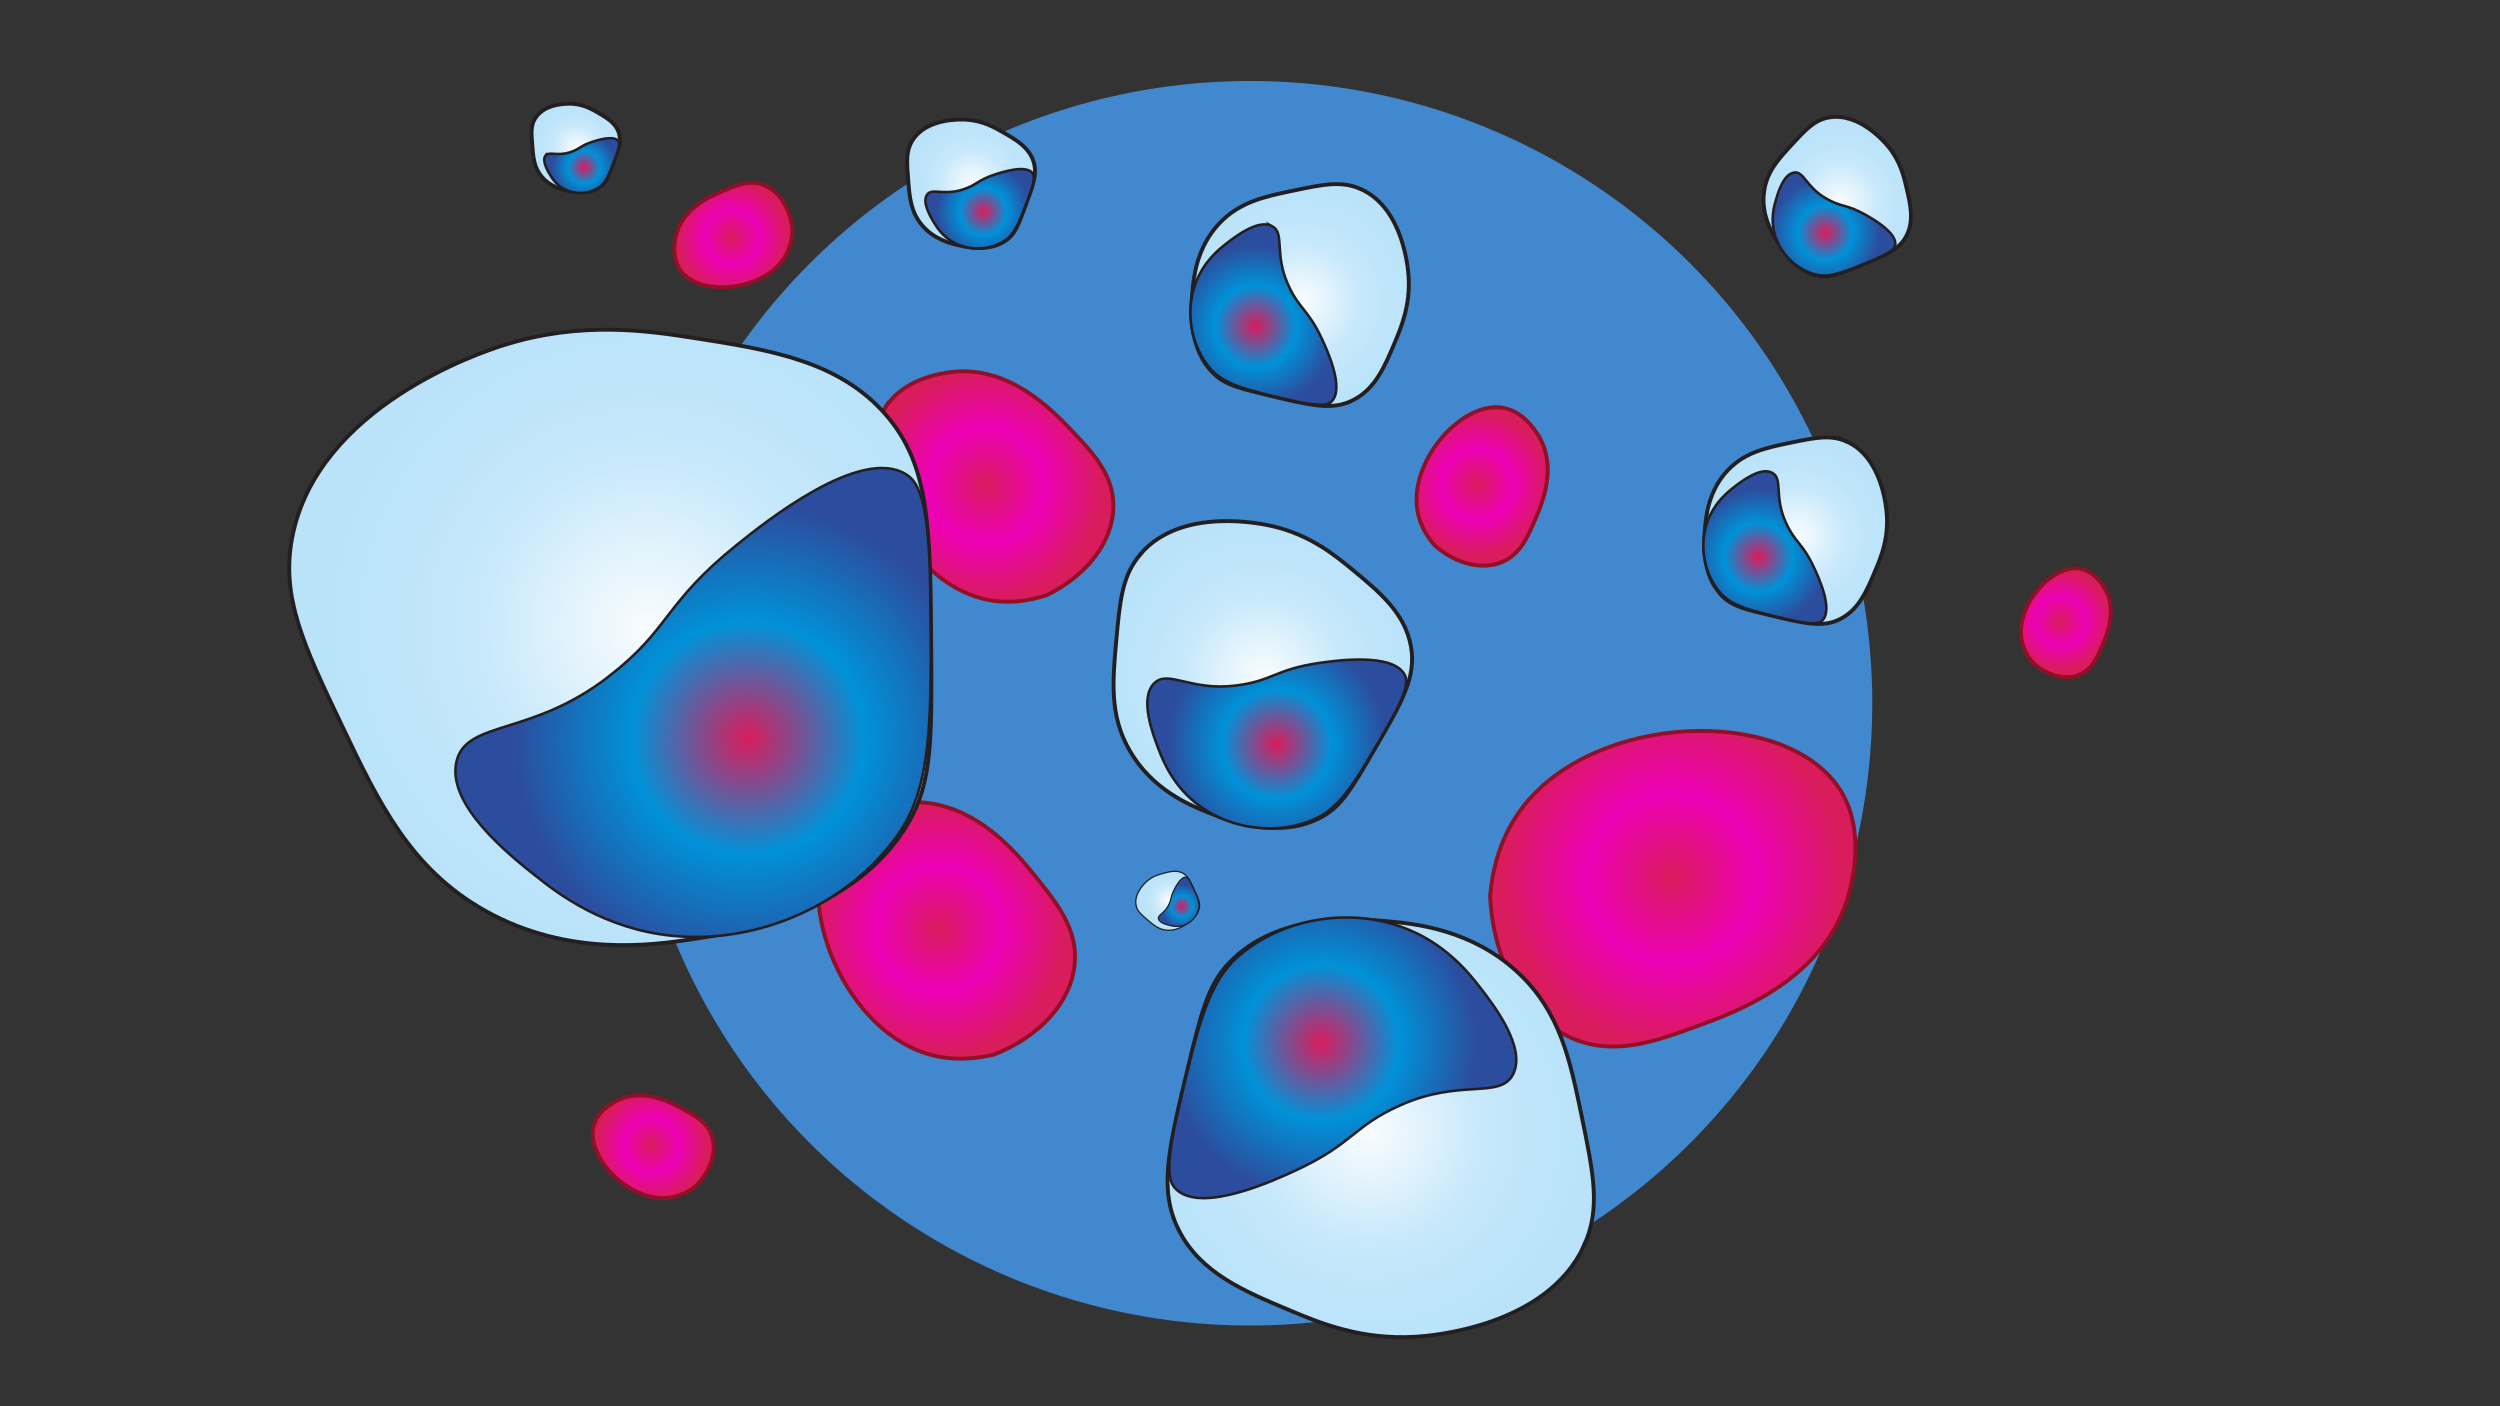
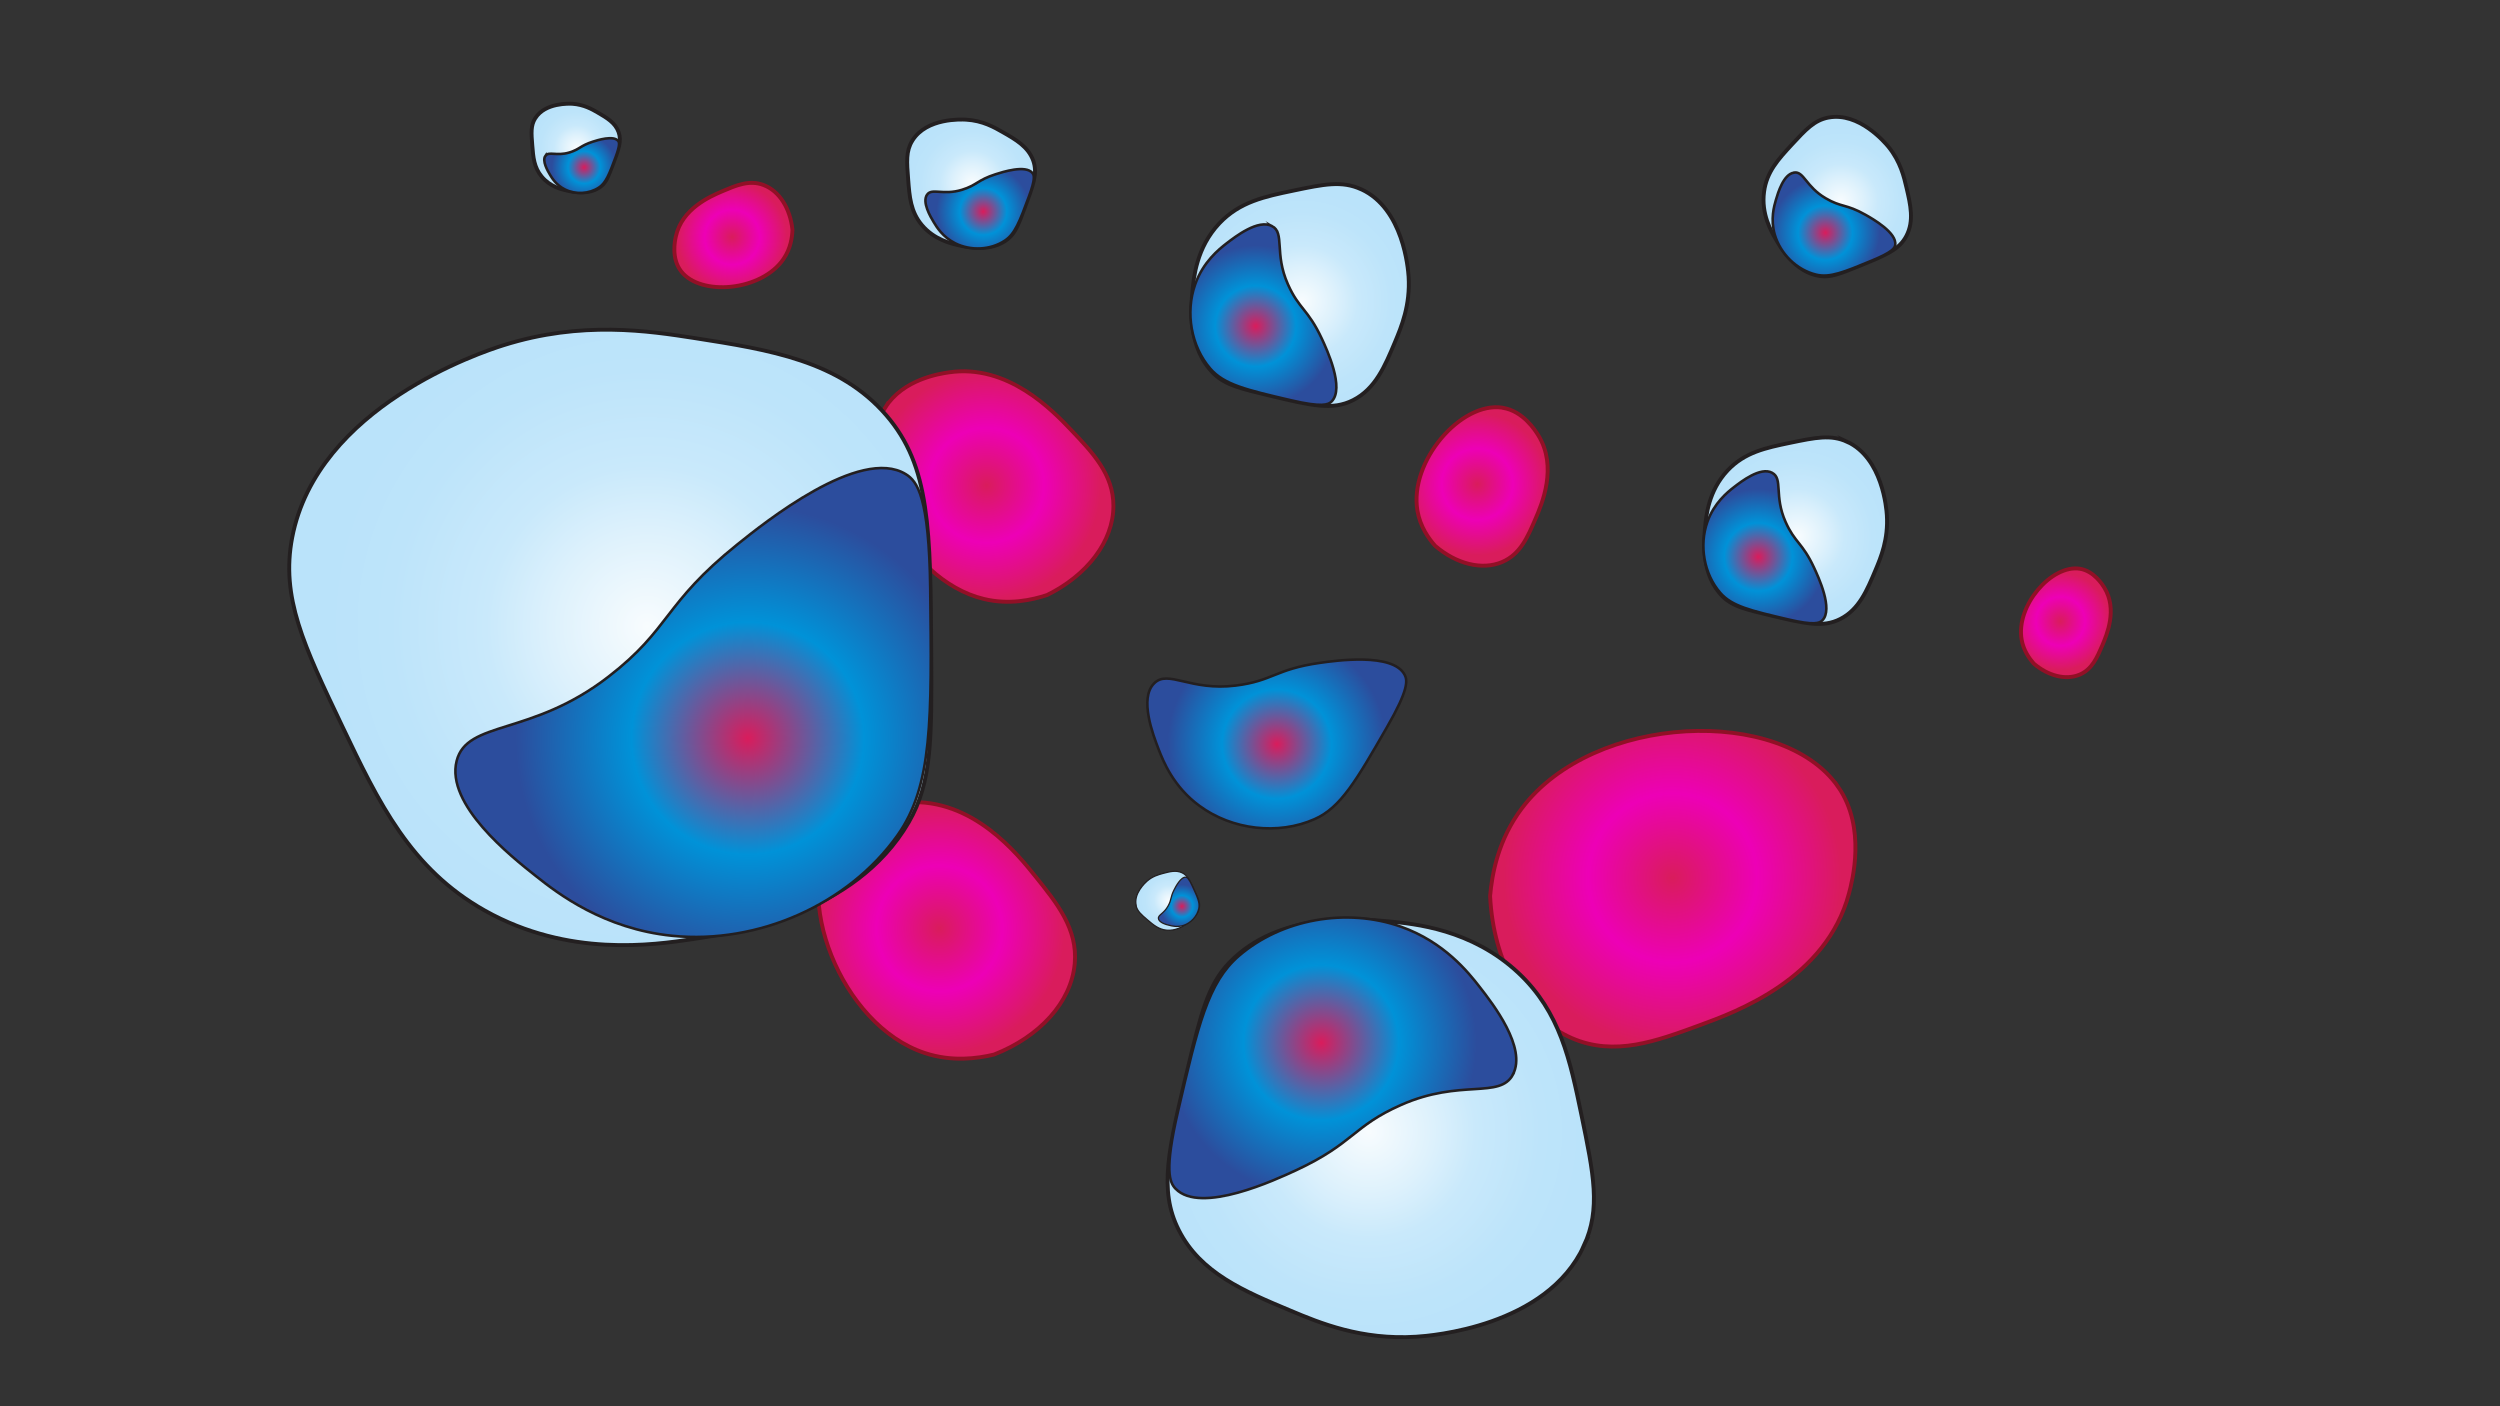
<svg xmlns="http://www.w3.org/2000/svg" xmlns:xlink="http://www.w3.org/1999/xlink" version="1.1" viewBox="0 0 1920 1080">
  <rect x="0" y="0" width="1920" height="1080" fill="#333333" stroke="none" />
  <defs>
    <style>
      .cls-1 {
        fill: url(#radial-gradient-6);
      }

      .cls-1, .cls-2, .cls-3, .cls-4, .cls-5, .cls-6, .cls-7, .cls-8, .cls-9, .cls-10, .cls-11, .cls-12, .cls-13, .cls-14, .cls-15, .cls-16, .cls-17, .cls-18, .cls-19, .cls-20, .cls-21, .cls-22, .cls-23, .cls-24, .cls-25 {
        stroke-miterlimit: 10;
      }

      .cls-1, .cls-3, .cls-4, .cls-5, .cls-6, .cls-9, .cls-11, .cls-12, .cls-14, .cls-15, .cls-17, .cls-18, .cls-19, .cls-20, .cls-21, .cls-22, .cls-24, .cls-25 {
        stroke: #231f20;
      }

      .cls-1, .cls-3, .cls-5, .cls-11, .cls-12, .cls-14, .cls-18, .cls-22 {
        stroke-width: 2px;
      }

      .cls-26 {
        fill: #4188ce;
      }

      .cls-2 {
        fill: url(#radial-gradient-23);
      }

      .cls-2, .cls-6, .cls-7, .cls-8, .cls-9, .cls-10, .cls-13, .cls-15, .cls-16, .cls-17, .cls-19, .cls-20, .cls-23, .cls-24, .cls-25 {
        stroke-width: 3px;
      }

      .cls-2, .cls-7, .cls-8, .cls-10, .cls-13, .cls-16, .cls-23 {
        stroke: #911026;
      }

      .cls-3 {
        fill: url(#radial-gradient-14);
      }

      .cls-4 {
        fill: url(#radial-gradient-17);
      }

      .cls-5 {
        fill: url(#radial-gradient-8);
      }

      .cls-6 {
        fill: url(#radial-gradient-19);
      }

      .cls-7 {
        fill: url(#radial-gradient);
      }

      .cls-8 {
        fill: url(#radial-gradient-2);
      }

      .cls-9 {
        fill: url(#radial-gradient-11);
      }

      .cls-10 {
        fill: url(#radial-gradient-4);
      }

      .cls-11 {
        fill: url(#radial-gradient-20);
      }

      .cls-12 {
        fill: url(#radial-gradient-12);
      }

      .cls-13 {
        fill: url(#radial-gradient-3);
      }

      .cls-14 {
        fill: url(#radial-gradient-22);
      }

      .cls-15 {
        fill: url(#radial-gradient-9);
      }

      .cls-16 {
        fill: url(#radial-gradient-25);
      }

      .cls-17 {
        fill: url(#radial-gradient-7);
      }

      .cls-18 {
        fill: url(#radial-gradient-10);
      }

      .cls-19 {
        fill: url(#radial-gradient-15);
      }

      .cls-20 {
        fill: url(#radial-gradient-13);
      }

      .cls-21 {
        fill: url(#radial-gradient-18);
      }

      .cls-22 {
        fill: url(#radial-gradient-16);
      }

      .cls-23 {
        fill: url(#radial-gradient-24);
      }

      .cls-24 {
        fill: url(#radial-gradient-5);
      }

      .cls-25 {
        fill: url(#radial-gradient-21);
      }
    </style>
    <radialGradient id="radial-gradient" cx="2279.2" cy="-52.7" fx="2279.2" fy="-52.7" r="88" gradientTransform="translate(-891.2 -1201.6) rotate(45)" gradientUnits="userSpaceOnUse">
      <stop offset="0" stop-color="#d91c5c" />
      <stop offset=".5" stop-color="#ed00b6" />
      <stop offset="1" stop-color="#d91c5c" />
    </radialGradient>
    <radialGradient id="radial-gradient-2" cx="7693.9" cy="-6125.2" fx="7693.9" fy="-6125.2" r="129.7" gradientTransform="translate(6183.3 -7853.1) rotate(158.4)" xlink:href="#radial-gradient" />
    <radialGradient id="radial-gradient-3" cx="2918.8" cy="269.2" fx="2918.8" fy="269.2" r="96.4" gradientTransform="translate(-956.9 -1690) rotate(49.8)" xlink:href="#radial-gradient" />
    <radialGradient id="radial-gradient-4" cx="7103.4" cy="-2280.5" fx="7103.4" fy="-2280.5" r="54.6" gradientTransform="translate(1655.1 -7070.4) rotate(111.8)" xlink:href="#radial-gradient" />
    <radialGradient id="radial-gradient-5" cx="969.9" cy="518.2" fx="969.9" fy="518.2" r="116.3" gradientUnits="userSpaceOnUse">
      <stop offset="0" stop-color="#fff" />
      <stop offset="0" stop-color="#f8fcfe" />
      <stop offset=".3" stop-color="#ddf1fc" />
      <stop offset=".5" stop-color="#c9e9fb" />
      <stop offset=".8" stop-color="#bde4fa" />
      <stop offset="1" stop-color="#bae3fa" />
    </radialGradient>
    <radialGradient id="radial-gradient-6" cx="980.6" cy="571.5" fx="980.6" fy="571.5" r="83.9" gradientUnits="userSpaceOnUse">
      <stop offset="0" stop-color="#d91c5c" />
      <stop offset=".5" stop-color="#0092d8" />
      <stop offset="1" stop-color="#2c4d9d" />
    </radialGradient>
    <radialGradient id="radial-gradient-7" cx="-191.8" cy="-2169.5" fx="-191.8" fy="-2169.5" r="247.1" gradientTransform="translate(1766.4 2250.8) rotate(-30.6)" xlink:href="#radial-gradient-5" />
    <radialGradient id="radial-gradient-8" cx="-169" cy="-2056.2" fx="-169" fy="-2056.2" r="178.3" gradientTransform="translate(1766.4 2250.8) rotate(-30.6)" xlink:href="#radial-gradient-6" />
    <radialGradient id="radial-gradient-9" cx="9646.4" cy="-3801.2" fx="9646.4" fy="-3801.2" r="165.1" gradientTransform="translate(9187.2 -5558.2) rotate(163.2)" xlink:href="#radial-gradient-5" />
    <radialGradient id="radial-gradient-10" cx="9661.6" cy="-3725.5" fx="9661.6" fy="-3725.5" r="119.2" gradientTransform="translate(9187.2 -5558.2) rotate(163.2)" xlink:href="#radial-gradient-6" />
    <radialGradient id="radial-gradient-11" cx="6095" cy="2395.2" fx="6095" fy="2395.2" r="85.9" gradientTransform="translate(1531.1 -6295.8) rotate(73.2)" xlink:href="#radial-gradient-5" />
    <radialGradient id="radial-gradient-12" cx="6103" cy="2434.6" fx="6103" fy="2434.6" r="62" gradientTransform="translate(1531.1 -6295.8) rotate(73.2)" xlink:href="#radial-gradient-6" />
    <radialGradient id="radial-gradient-13" cx="6377.6" cy="2083.1" fx="6377.6" fy="2083.1" r="72.3" gradientTransform="translate(1531.1 -6295.8) rotate(73.2)" xlink:href="#radial-gradient-5" />
    <radialGradient id="radial-gradient-14" cx="6384.3" cy="2116.3" fx="6384.3" fy="2116.3" r="52.2" gradientTransform="translate(1531.1 -6295.8) rotate(73.2)" xlink:href="#radial-gradient-6" />
    <radialGradient id="radial-gradient-15" cx="458.1" cy="-602.2" fx="458.1" fy="-602.2" r="49.9" gradientTransform="translate(395.6 810.8) rotate(-9.6)" xlink:href="#radial-gradient-5" />
    <radialGradient id="radial-gradient-16" cx="462.7" cy="-579.3" fx="462.7" fy="-579.3" r="36" gradientTransform="translate(395.6 810.8) rotate(-9.6)" xlink:href="#radial-gradient-6" />
    <radialGradient id="radial-gradient-17" cx="370.6" cy="-3825.3" fx="370.6" fy="-3825.3" r="23" gradientTransform="translate(3801.3 3209.6) rotate(-54.6)" xlink:href="#radial-gradient-5" />
    <radialGradient id="radial-gradient-18" cx="372.7" cy="-3814.7" fx="372.7" fy="-3814.7" r="16.6" gradientTransform="translate(3801.3 3209.6) rotate(-54.6)" xlink:href="#radial-gradient-6" />
    <radialGradient id="radial-gradient-19" cx="162.9" cy="-679.7" fx="162.9" fy="-679.7" r="34.4" gradientTransform="translate(395.6 810.8) rotate(-9.6)" xlink:href="#radial-gradient-5" />
    <radialGradient id="radial-gradient-20" cx="166.1" cy="-663.9" fx="166.1" fy="-663.9" r="24.8" gradientTransform="translate(395.6 810.8) rotate(-9.6)" xlink:href="#radial-gradient-6" />
    <radialGradient id="radial-gradient-21" cx="6115.9" cy="1953.3" fx="6115.9" fy="1953.3" r="57.7" gradientTransform="translate(-2240 -5124.6) rotate(37.6)" xlink:href="#radial-gradient-5" />
    <radialGradient id="radial-gradient-22" cx="6121.2" cy="1979.7" fx="6121.2" fy="1979.7" r="41.7" gradientTransform="translate(-2240 -5124.6) rotate(37.6)" xlink:href="#radial-gradient-6" />
    <radialGradient id="radial-gradient-23" cx="7034.8" cy="-2735.5" fx="7034.8" fy="-2735.5" r="37.5" gradientTransform="translate(1655.1 -7070.4) rotate(111.8)" xlink:href="#radial-gradient" />
    <radialGradient id="radial-gradient-24" cx="2951.9" cy="641.5" fx="2951.9" fy="641.5" r="42" gradientTransform="translate(-1854.8 -1011.6) rotate(26.5)" xlink:href="#radial-gradient" />
    <radialGradient id="radial-gradient-25" cx="2007.4" cy="-49" fx="2007.4" fy="-49" r="42.2" gradientTransform="translate(-1242.5 1062.4) rotate(-24.6)" xlink:href="#radial-gradient" />
  </defs>
  <g>
    <g id="_x36_">
-       <circle class="cls-26" cx="960" cy="540.1" r="477.9" />
      <path class="cls-7" d="M679.9,313c13.7-21.8,42-26,48.7-27,45.5-6.8,79.9,29.4,94.1,44.3,16.2,17.1,32.5,33.9,32.4,58.4-.1,27.2-20.3,53.2-51,68.3-11.5,3.8-29.1,7.7-48.5,3-60.6-14.5-103.2-103.3-75.7-147.1Z" />
      <path class="cls-8" d="M1411.9,604.6c21.5,31.3,10.6,72.1,8.1,81.6-17.4,65.6-86.5,90.9-115,101.3-32.6,11.9-64.9,24.2-98,9.7-36.7-16.1-60.1-58.5-62.6-109,1.5-17.8,6.6-43.8,24.3-67.3,55.1-73.4,200.1-79.1,243.2-16.3Z" />
      <path class="cls-13" d="M641.2,641.2c17-22.6,48.3-24.6,55.6-25,50.3-3.2,84.5,39.5,98.6,57.1,16.1,20.1,32.4,40,30,66.7-2.6,29.7-27,56.2-62,69.9-12.9,3.1-32.5,5.7-53.2-1.2-64.8-21.4-103.2-122.3-69.1-167.6Z" />
      <path class="cls-10" d="M1154.1,313.2c15.8,2.5,25.1,17.6,27.3,21.1,15,24.3,2.8,52.8-2.3,64.5-5.8,13.4-11.4,26.8-25.4,32.8-15.5,6.6-35.3,1.5-51.5-12.4-5-5.6-11.5-14.7-13.6-26.9-6.5-38.1,33.6-84.1,65.3-79.2Z" />
      <g>
-         <path class="cls-24" d="M876.4,425.1c-14.6,16.5-16.3,35.7-19.2,67.9-2.7,30.5-5.1,56.8,10.5,83.6,17.3,30,46.1,41.7,59.2,47,14.8,6,55,22.4,88.8,3.5,14.6-8.2,22.5-21.7,38.3-48.8,22.6-38.7,33.9-58,29.6-81.9-4.6-25.6-24.2-41.8-45.3-59.2-13-10.7-31.9-26.3-61-33.1-7.9-1.8-69.1-15.2-101,20.9Z" />
        <path class="cls-1" d="M886.3,524.9c-11.5,11.5-.7,39.6,3.5,50.5,3.6,9.3,11.4,28.9,31.4,43.5,25.1,18.5,60.5,22.6,88.4,10.2,20.1-8.9,32-29.6,55.7-70.8,16.5-28.6,15.7-35.7,13.5-40-9-17.3-53.2-10.9-65.3-9.2-34.1,4.9-36.1,13.9-64.4,17.4-35,4.4-52-12.5-62.7-1.7Z" />
      </g>
      <g>
        <path class="cls-17" d="M224.4,412.8c-8.8,45.9,8.8,82.8,38.5,145,28,58.7,52.3,109.4,109.6,141.6,64.1,36,129.4,26.3,159.2,21.9,33.5-5,124.9-18.6,166.2-89.8,17.9-30.9,17.7-64.1,17.3-130.7-.6-95.1-.9-142.7-34.5-181.8-36.1-41.9-89.6-50.3-146.9-59.3-35.5-5.5-86.9-13.6-147.3,5.5-16.5,5.2-142.8,47-162.1,147.6Z" />
        <path class="cls-5" d="M350.7,584.4c-8.5,33.5,41.6,73.2,61.1,88.6,16.6,13.2,52,40.4,104.5,45.7,66,6.6,135.1-24.1,172.8-77,27.1-38.1,26.5-88.7,25.3-189.9-.9-70.1-9.9-82.2-18.7-87.6-35.2-21.8-109.1,37.6-129.4,53.9-57.1,45.9-51,64.5-99,101.6-59.3,45.9-108.6,33.3-116.6,64.7Z" />
      </g>
      <g>
        <path class="cls-15" d="M1216.4,956.8c13.1-28.4,7.5-55.1-1.8-100.2-8.8-42.5-16.4-79.3-48.5-109.4-35.9-33.6-79.7-37.7-99.8-39.6-22.5-2.1-84-7.9-122.2,31.7-16.5,17.2-21.7,38.8-32.1,82-14.8,61.8-22.2,92.7-6.7,123.4,16.7,33,50.1,46.9,85.9,61.9,22.1,9.3,54.2,22.7,96.5,20,11.5-.7,100.2-7.7,128.8-69.9Z" />
        <path class="cls-18" d="M1161.9,825.2c10.9-20.4-15.3-54.1-25.5-67.2-8.7-11.2-27.3-34.6-60.5-46.3-41.8-14.8-91.5-5.9-124.4,22.4-23.7,20.4-31.4,53.3-46.7,119.1-10.6,45.6-6.7,54.9-1.9,59.8,19.4,19.8,76.8-7,92.6-14.3,44.4-20.7,43.4-33.7,80.5-50.1,45.8-20.3,75.8-4.3,86-23.4Z" />
      </g>
      <g>
        <path class="cls-9" d="M1045.4,145.4c-14.8-6.8-28.7-3.9-52.1,1-22.1,4.6-41.2,8.6-56.9,25.2-17.5,18.6-19.6,41.5-20.6,51.9-1.1,11.7-4.1,43.7,16.5,63.6,8.9,8.6,20.2,11.3,42.7,16.7,32.2,7.7,48.2,11.6,64.2,3.5,17.1-8.7,24.4-26.1,32.2-44.7,4.8-11.5,11.8-28.2,10.4-50.2-.4-6-4-52.1-36.3-67Z" />
        <path class="cls-12" d="M977,173.7c-10.6-5.7-28.2,8-35,13.2-5.8,4.5-18,14.2-24.1,31.5-7.7,21.7-3.1,47.6,11.6,64.7,10.6,12.3,27.7,16.3,62,24.3,23.7,5.5,28.6,3.5,31.1,1,10.3-10.1-3.6-40-7.4-48.2-10.8-23.1-17.5-22.6-26.1-41.9-10.6-23.8-2.2-39.4-12.2-44.7Z" />
      </g>
      <g>
        <path class="cls-20" d="M1418.6,339.3c-12.4-5.7-24.1-3.3-43.9.8-18.6,3.9-34.7,7.2-47.9,21.2-14.7,15.7-16.5,34.9-17.3,43.7-.9,9.9-3.5,36.8,13.9,53.5,7.5,7.2,17,9.5,35.9,14,27.1,6.5,40.6,9.7,54,2.9,14.4-7.3,20.5-21.9,27.1-37.6,4.1-9.7,9.9-23.7,8.7-42.2-.3-5-3.4-43.9-30.6-56.4Z" />
        <path class="cls-3" d="M1361,363.1c-8.9-4.8-23.7,6.7-29.4,11.1-4.9,3.8-15.1,12-20.3,26.5-6.5,18.3-2.6,40.1,9.8,54.5,8.9,10.4,23.3,13.7,52.2,20.5,20,4.7,24.1,2.9,26.2.8,8.7-8.5-3.1-33.6-6.3-40.5-9-19.4-14.7-19-21.9-35.2-8.9-20-1.9-33.2-10.2-37.6Z" />
      </g>
      <g>
        <path class="cls-19" d="M700.7,108c-5,8-4.3,16.2-3.2,30.1,1,13.1,1.9,24.4,10.4,34.6,9.5,11.4,22.5,14.3,28.4,15.7,6.7,1.5,24.9,5.6,37.8-4.9,5.6-4.5,8-10.8,12.7-23.4,6.8-18,10.2-27,6.7-36.8-3.8-10.5-13.2-16-23.4-21.8-6.3-3.6-15.4-8.9-28.2-9.6-3.5-.2-30.3-1.5-41.2,16.1Z" />
        <path class="cls-22" d="M712,149.5c-4,5.7,2.5,16.8,5.1,21.1,2.2,3.7,6.9,11.4,16.4,16.2,12,6,27.2,5.3,38.2-2,7.9-5.2,11.4-14.8,18.5-33.9,4.9-13.3,4.1-16.2,2.8-17.9-5.1-6.7-23.3-.8-28.3.8-14.1,4.5-14.3,8.4-26,12-14.5,4.4-22.9-1.6-26.7,3.7Z" />
      </g>
      <g>
        <path class="cls-4" d="M872.5,695.6c1,4.2,3.9,6.7,8.8,10.9,4.6,3.9,8.6,7.3,14.7,7.9,6.8.6,12-2.7,14.4-4.2,2.7-1.7,9.9-6.3,10.8-13.9.4-3.3-.9-6.1-3.5-11.8-3.7-8.1-5.5-12.1-9.8-14.2-4.7-2.2-9.5-.9-14.8.5-3.2.9-7.9,2.1-12.3,6-1.2,1.1-10.4,9.4-8.2,18.7Z" />
        <path class="cls-21" d="M889.7,705.5c.5,3.2,6.3,4.7,8.6,5.2,1.9.5,6,1.5,10.6,0,5.9-1.9,10.6-7.2,11.8-13.1.9-4.3-1.1-8.6-5-17.1-2.7-5.9-4-6.6-4.9-6.8-3.8-.5-7.9,7.3-9,9.5-3.1,6.1-1.9,7.4-4.6,12.4-3.3,6.2-8,7-7.5,9.9Z" />
      </g>
      <g>
        <path class="cls-6" d="M411,90.9c-3.4,5.5-3,11.2-2.2,20.8.7,9,1.3,16.8,7.2,23.9,6.5,7.9,15.5,9.9,19.6,10.8,4.6,1,17.2,3.8,26.1-3.4,3.9-3.1,5.5-7.5,8.8-16.1,4.7-12.4,7-18.6,4.6-25.4-2.6-7.3-9.1-11-16.1-15.1-4.3-2.5-10.6-6.1-19.4-6.7-2.4-.1-20.9-1-28.5,11.1Z" />
        <path class="cls-11" d="M418.9,119.6c-2.8,3.9,1.7,11.6,3.5,14.6,1.5,2.5,4.7,7.9,11.3,11.2,8.3,4.2,18.8,3.6,26.3-1.4,5.4-3.6,7.9-10.2,12.8-23.4,3.4-9.2,2.8-11.2,2-12.3-3.5-4.6-16.1-.6-19.5.5-9.7,3.1-9.9,5.8-18,8.3-10,3-15.8-1.1-18.4,2.6Z" />
      </g>
      <g>
        <path class="cls-25" d="M1404.1,90.3c-10.7,2.1-17.2,9.1-28.1,20.9-10.3,11.2-19.2,20.8-21.2,36.1-2.3,17,5.5,30.4,9,36.4,4,6.8,14.8,25.5,33.9,28.3,8.2,1.2,15.4-1.7,29.9-7.6,20.6-8.4,30.9-12.5,36.5-23.2,6-11.5,3.2-23.8.1-37-1.9-8.2-4.6-20-13.9-31.5-2.6-3.1-22.6-26.9-46.1-22.4Z" />
        <path class="cls-14" d="M1377.8,132.6c-8,1.1-12.3,15.4-13.9,20.9-1.4,4.8-4.3,14.8-.9,26.6,4.3,14.9,16.9,27.2,31.7,30.8,10.6,2.6,21.5-1.9,43.4-11,15.1-6.3,17-9.3,17.4-11.6,1.7-9.5-17.6-20.4-22.9-23.4-14.9-8.4-18.4-5.5-30.6-12.7-15.1-8.9-16.6-20.7-24.1-19.7Z" />
      </g>
      <path class="cls-2" d="M1597.3,436.8c10.8,1.7,17.3,12.1,18.8,14.5,10.3,16.7,1.9,36.2-1.5,44.3-4,9.2-7.8,18.4-17.4,22.5-10.7,4.5-24.2,1-35.3-8.5-3.4-3.9-7.9-10.1-9.3-18.5-4.5-26.1,23.1-57.7,44.8-54.3Z" />
-       <path class="cls-23" d="M456,864.9c2.9-12,15.1-18.2,17.9-19.6,19.6-10,40.6,1.2,49.3,5.8,9.9,5.3,19.9,10.4,23.5,21.5,4.1,12.3-1.1,27.2-12.8,38.7-4.6,3.5-12,7.9-21.5,8.7-29.6,2.6-62.4-31.2-56.5-55.1Z" />
      <path class="cls-16" d="M523,208.2c-7.5-9.8-4.7-23.3-4-26.4,4.6-21.6,26.6-31,35.7-34.9,10.4-4.4,20.7-9,31.7-4.8,12.2,4.6,20.5,18,22.2,34.4-.2,5.8-1.4,14.4-6.8,22.3-16.7,24.8-63.8,29.1-78.8,9.4Z" />
    </g>
  </g>
</svg>